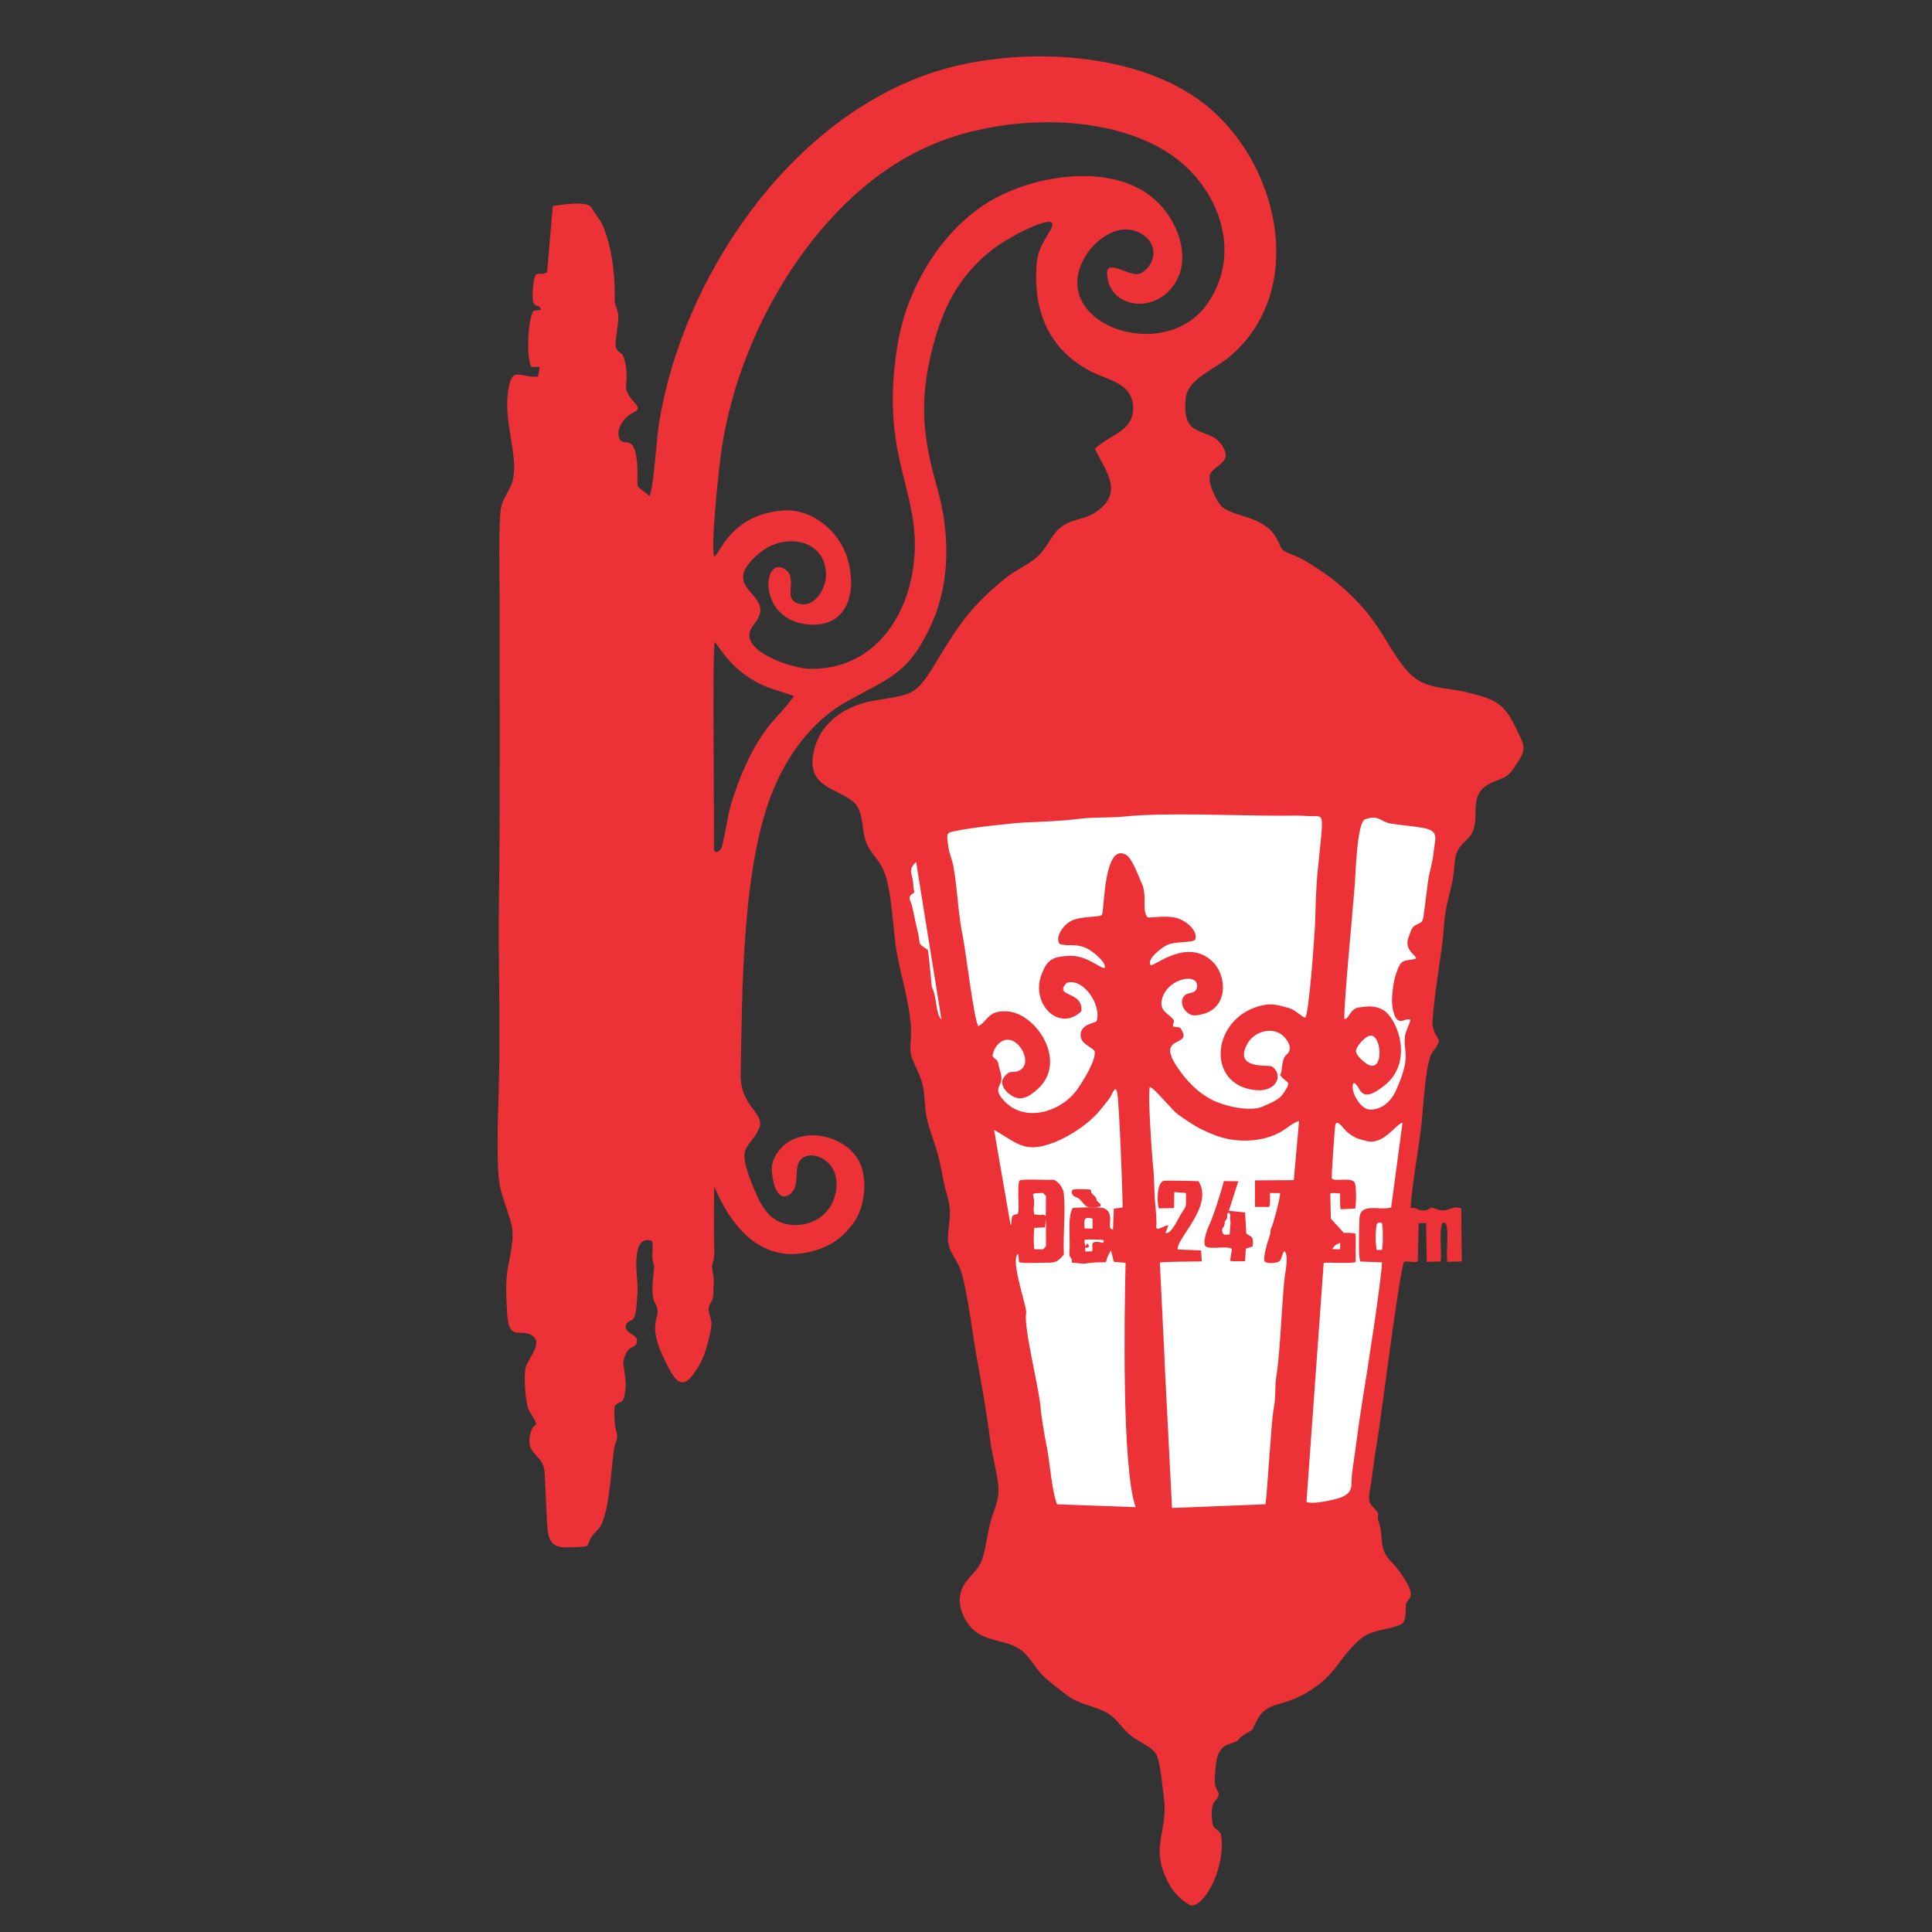
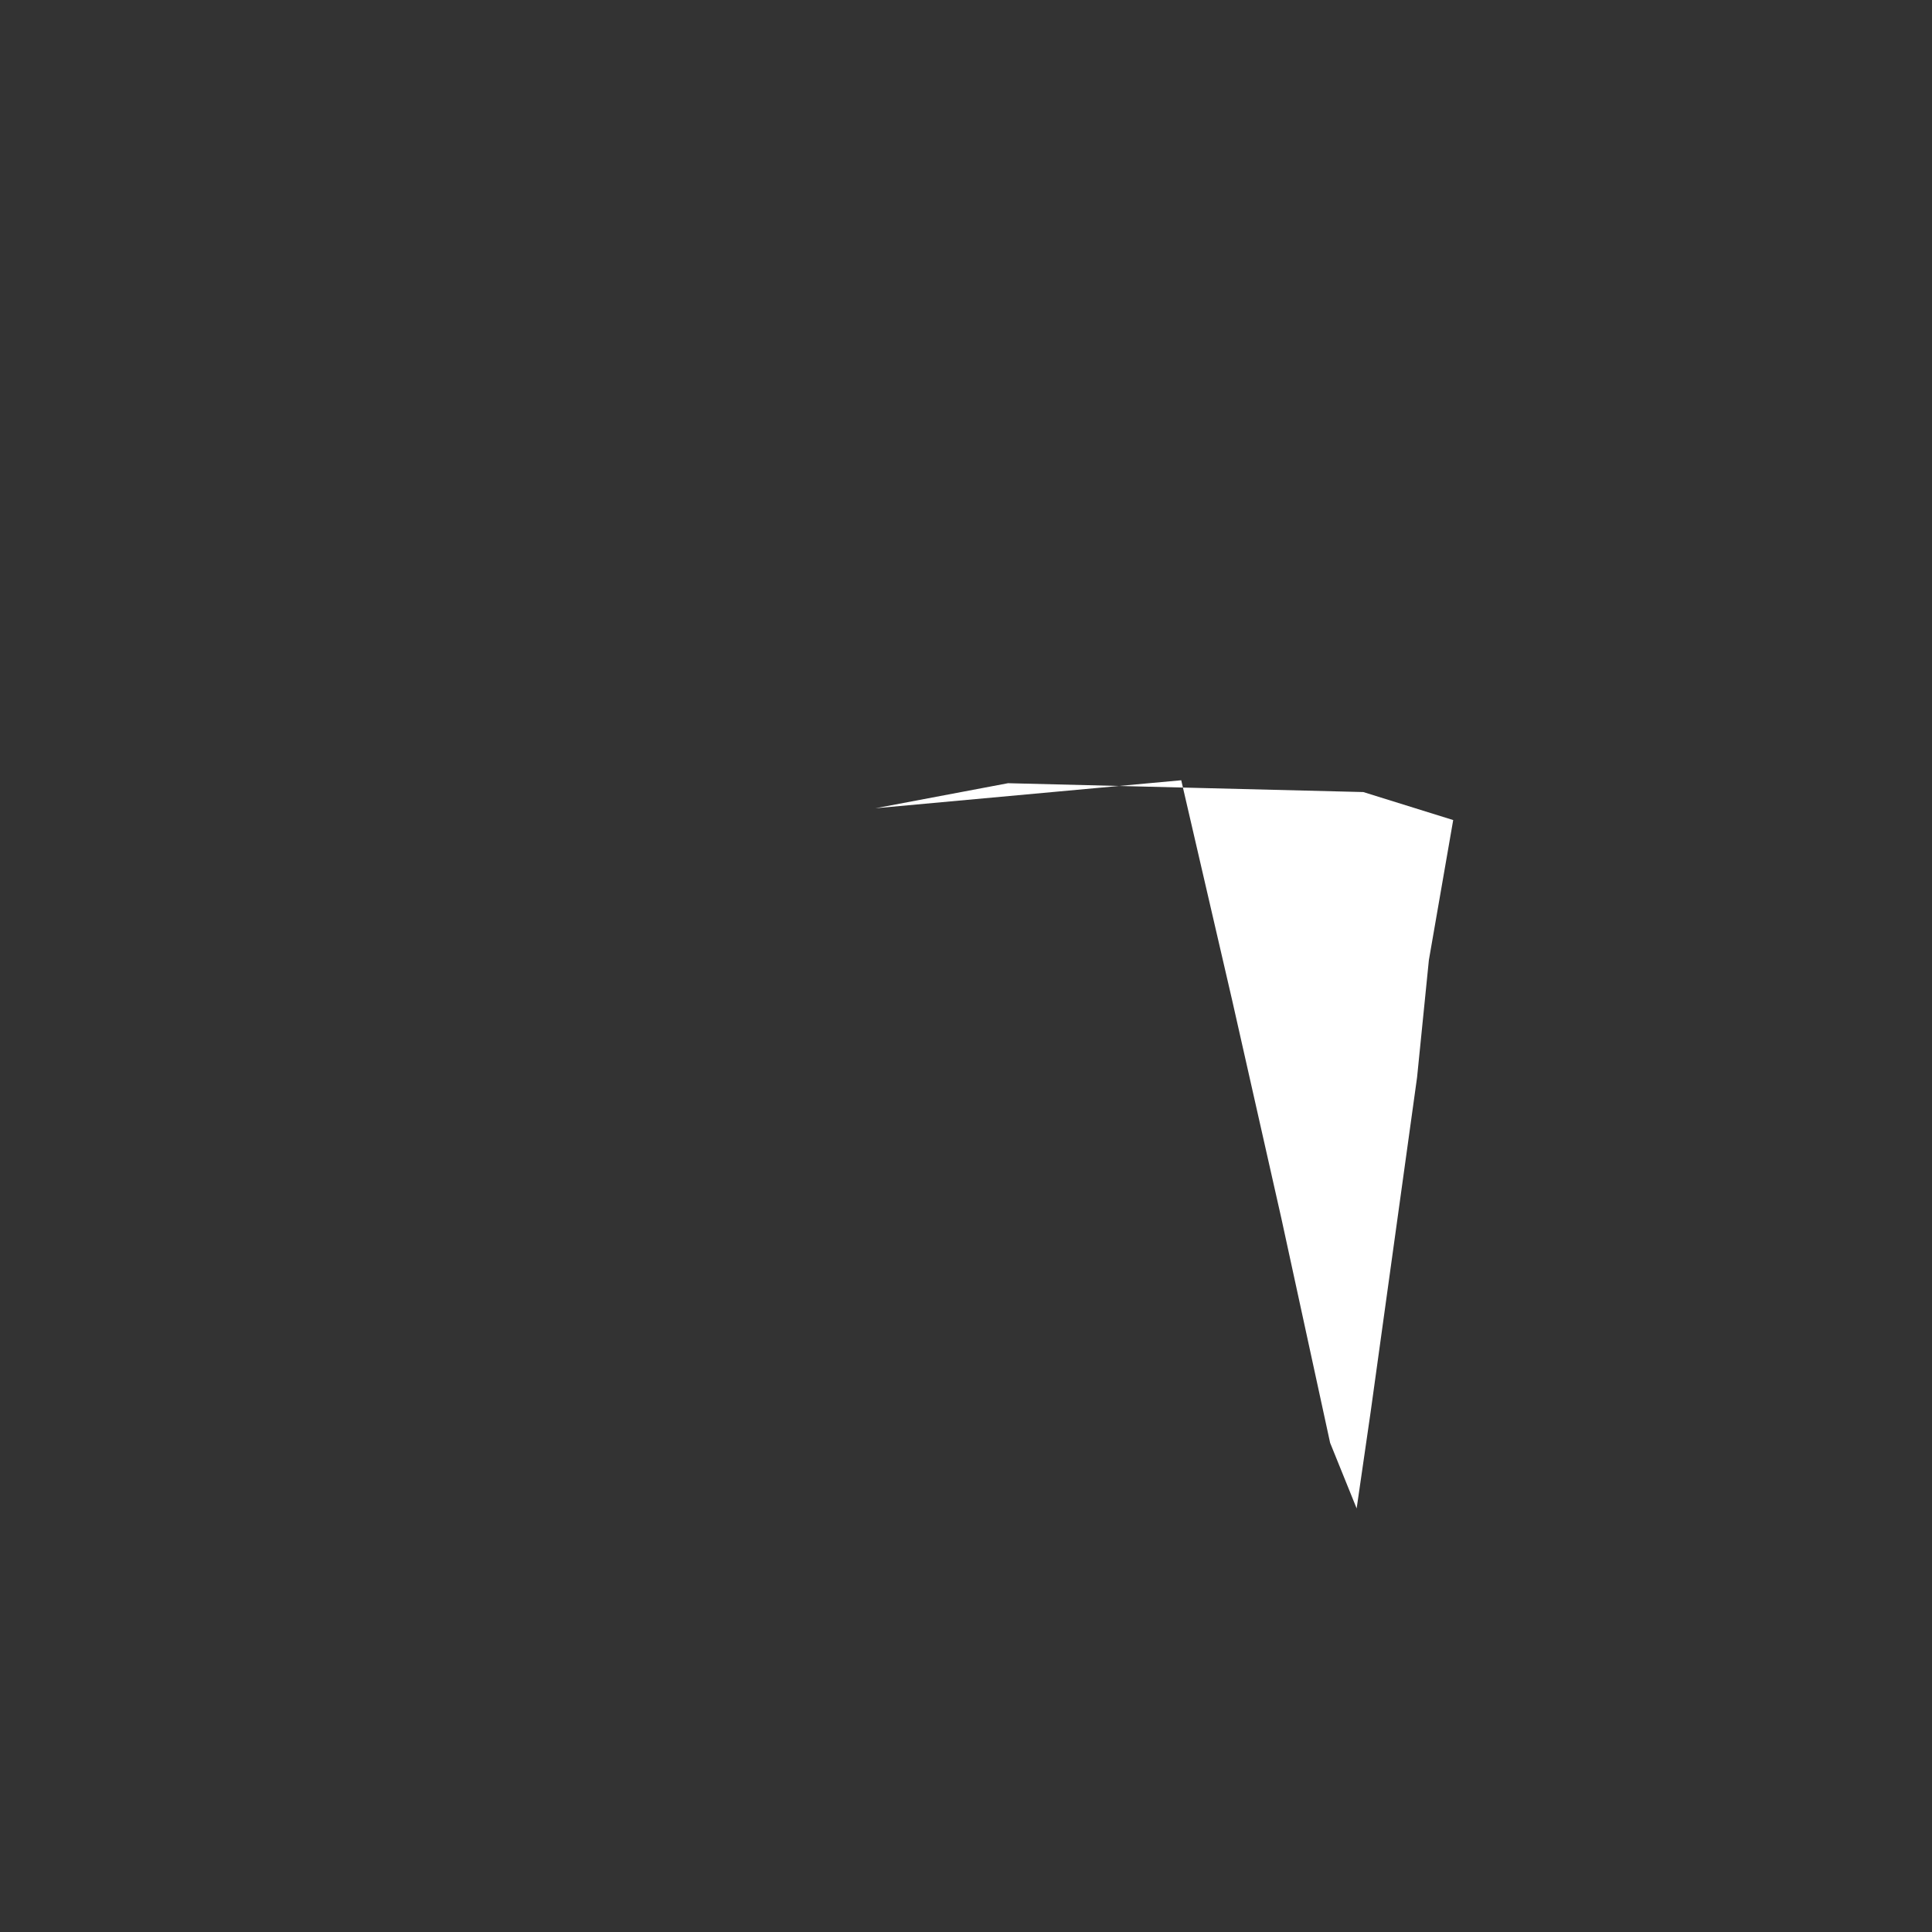
<svg xmlns="http://www.w3.org/2000/svg" xml:space="preserve" width="43.349mm" height="43.349mm" version="1.1" style="shape-rendering:geometricPrecision; text-rendering:geometricPrecision; image-rendering:optimizeQuality; fill-rule:evenodd; clip-rule:evenodd" viewBox="0 0 4334.92 4334.92">
  <rect x="0" y="0" width="4334.92" height="4334.92" fill="#333333" stroke="none" />
  <defs>
    <style type="text/css"> .fil1 {fill:#ED3237} .fil0 {fill:white} </style>
  </defs>
  <g id="Layer_x0020_1">
-     <path class="fil0" d="M1964.14 1813.54l297.66 -56.23 797.06 19.85 201.75 62.84 -54.57 314.18 -26.46 262.94 -104.18 750.76 -31.42 216.63c0,0 -271.2,54.57 -289.39,54.57 -18.19,0 -396.88,8.26 -396.88,8.26l-59.53 -147.17 -109.18 -502.72 -110.8 -491.13 -114.06 -492.78z" />
+     <path class="fil0" d="M1964.14 1813.54l297.66 -56.23 797.06 19.85 201.75 62.84 -54.57 314.18 -26.46 262.94 -104.18 750.76 -31.42 216.63l-59.53 -147.17 -109.18 -502.72 -110.8 -491.13 -114.06 -492.78z" />
    <g id="_2574909437840">
-       <path class="fil1" d="M2988.97 2802.75c8.34,-11.52 7.22,-8.81 18.08,-14.4l-0.21 14.82 -17.87 -0.42zm99.86 1.87c-1.87,-12.37 -2.61,-24.43 -1.89,-38.04 0.96,-18.09 0.86,-26.85 13.82,-22.11 2.54,6.95 2.54,52.26 0.03,59.93l-11.96 0.22zm-655.28 -22.88c6.41,-1.02 38.89,-1.05 43.2,1.35 -1.3,9.15 -2.58,4.51 -11.9,3.52 -21.59,-2.27 -10.71,10.98 -14.37,21.17l-15.37 0.21 -0.28 -8.21c4.37,-1.68 4.5,1.78 8.65,-2.99 -2.77,-11.5 -6.09,-3.85 -8.13,-0.32 -1.22,-7.14 -2.21,-5.94 -1.8,-14.73zm-86.71 -48.33l0.05 63.12 -6.42 6.73 -19.91 -0.37c-1.48,-19.04 -1.44,-29.06 0,-47.78l24.22 -1.21 2.06 -20.49zm86.81 22.92c-1.23,-15.87 -3.98,-28.88 17.73,-21.92l-0.01 22.18 -17.72 -0.26zm-93.41 -79.55l6.67 6.53 -0.39 45.04c-8.31,-4.98 -4.2,-2.63 -11.63,-2.26 -6.75,0.34 -7.24,-0.92 -14.43,-1.26 -0.67,-9.82 -2.18,-5.93 -0.71,-16.87 4.28,-31.75 -15.95,-30.33 20.49,-31.18zm-109.77 -141.36c52.27,28.43 67.14,54.37 135.64,27.54 37.15,-14.55 80.92,-44.28 105.41,-75.87 5.94,-7.66 15.67,-18.63 20.17,-26.37 5.1,-8.76 11.46,-28.16 15.3,-7.59 4.15,22.25 13.42,251.84 11.56,256.24l-19.32 2.7 -2.01 46.56c-17.24,-0.74 6.79,-36.29 -20.08,-47.45 -8.99,-3.74 -57.34,-2.01 -70.01,-0.76 -12.33,17.78 -5.41,66.42 -7.49,97.45 -1.25,18.83 5.47,7.9 5.45,25.24 7.03,0 24.89,2.5 25.48,2.41 75.23,-10.51 37.18,11.16 62.25,-30.05l6.31 25.72 26.39 2.18c-2.61,110.46 -8.79,460.17 22.55,548.34l-176.24 -6.44c-12.95,-32.58 -16.69,-103.78 -25.42,-140.88 -1.89,-8.05 -10.86,-63.34 -11.13,-70.37 -1.58,-41.82 -39.2,-184.57 -32.79,-217.36 2.69,-13.77 -37.12,-120.13 -18.06,-133.4l2.08 18.69c9.24,3.38 46.18,1.1 58.72,1.18 23.77,0.14 26.87,-1 41.77,-18.11 -1.95,-42.32 4.08,-98.64 -0.21,-138.23 -0.87,-8.01 -6.89,-17.36 -12.25,-22.7 -9.39,-9.36 -11.94,-6.62 -24.58,-6.66 -9.31,-0.03 -57.23,-2.47 -62.46,1.57 -4.65,6.03 -1.97,48.78 -2.02,59.51 -0.12,23.38 -4.1,12.81 -11.8,18.14 -6.31,4.37 -1.55,13.32 -6.04,23.02l-37.17 -214.25zm809.96 176.33c3.06,-6.82 3.11,-53.1 -1.11,-58.91 -9.05,-12.43 -45.07,-0.08 -51.03,-8.85 -1.42,-2.08 6.02,-104.44 7.2,-115.35 2.54,-23.52 16.51,2.39 28.03,12.01 14.66,12.26 25.38,15.35 43.61,19.71 37.12,8.88 64.15,-37.2 79.84,-41.55l-25.63 190.56c-27.03,7.55 -71.41,-12.93 -71.13,27.13 0.1,14.85 -3.71,84.17 2.32,94.09l48.33 1.78c-1.57,42.48 -34.14,251.3 -44.1,311.48 -8.48,51.22 -14.52,104.39 -22.32,155.63 -4.98,32.66 5.79,48.92 -27.26,60.88 -15.03,5.43 -62.74,15.82 -75.77,9.58l38.63 -536.34c11.75,-1.64 66.88,2.28 71.84,-2.41l-0.01 -62.38c-4.59,-3.66 -20.18,-2.25 -26.55,-2.49l-29.27 -31.89 -1.18 -56.47c4.15,-2.28 16.77,-0.32 22.03,-0.06 0.08,5.62 -0.85,32.52 1.61,35.37l31.92 -1.52zm-397.99 91.8c-3.19,-25.42 81.35,-96.88 46.92,-153.26 -7.08,-0.59 -73.44,-1.71 -77.36,-1.04 -17.51,3.03 -15.83,50.52 -11.99,62.05l34.37 -0.74 0.46 -35.76 26.36 1.99c0,40.94 1.3,24.34 -15.48,54.35 -5.4,9.66 -18.81,39.14 -30.84,35.34l6.66 -16.76c-8.29,-2.52 -30.39,18.6 -26.97,-0.85 1.05,-6 -1.21,-35.16 -2.1,-43.27 -3.13,-28.69 -2.07,-59.25 -5.05,-86.98 -2.93,-27.34 -12.26,-160.16 -7.7,-179.65 9.21,0.44 49.48,51.89 64.22,62.17 31.35,21.86 43.63,30.44 79.7,45.02 47.61,19.24 108.85,17.84 151.96,-7.56 10.44,-6.14 29.03,-21.94 39.16,-23.06l-11.82 132.36 -87.07 0.61 -0.01 59.33 31.59 0.34c3.37,-3.54 1.85,-25.41 1.97,-31.38l22.71 0.27c0.77,9.89 -14.85,68.17 -19.16,76.73 -4.11,8.14 -0.82,10.61 -4.51,20.43 -4.58,12.18 -15.91,51.13 -10.39,56.64 5.7,4.82 25.8,3.71 31.66,-0.44 7.33,-5.21 4.31,-12.8 12.12,-23.67 10.79,11.01 1.86,45.81 0.01,64.07 -5.79,57.08 -10.07,170.62 -18.02,216.47 -3.96,22.8 -0.63,47.31 -5.85,72.31 -5.46,26.12 -14.93,197.73 -18.69,215.62l-209.56 8.28 -16.19 -317.32c-0.14,-6.63 -0.82,-12 -0.66,-18.81l-10.49 -214.69c4.6,-1.71 82.37,-2.17 93.97,-2.39l-1.39 -24.61 -52.54 -2.14zm429.54 -479.34c27.93,-8.74 34.7,82.28 -1.48,64.94 -8.49,-4.07 -30.09,-22.16 -27.89,-32.57 2.26,-10.64 19.43,-29.26 29.37,-32.37zm-990.05 -192.8c-26.09,-17.99 -14.38,-7.68 -23.24,-42.86 -4.1,-16.25 -8.16,-38.64 -12.23,-55.96 -2.38,-10.13 -10.53,-18.19 -1.44,-25.25 11.24,-8.75 4.84,-2.64 4.2,-22.37 -0.79,-24.21 -14.07,-32.55 6.34,-50.74l56.83 353.4c-13.59,-12.78 -9.46,-49.21 -21.61,-73.18 -0.26,-0.51 -6.43,-70.99 -8.85,-83.04zm113.44 171.05c-9.45,-9.14 -29.11,-173.67 -35,-200.84 -10.02,-46.14 -12.41,-108.05 -20.69,-155.6 -2.78,-16 -9.86,-31.78 -11.84,-46.37 -4.55,-33.57 -4.54,-30.66 19.78,-35.81 33.92,-7.17 125.22,-17.36 156.01,-18.6 30.03,-1.22 82.63,-3.35 110.84,-7.24 37.85,-5.23 73.17,-2.31 110.29,-6.13 89.52,-9.23 249.5,-1.57 349.34,-1.6 18.48,-0.01 39.45,-0.95 57.6,0.59 42.73,3.64 39.1,-22.39 24.25,129.52 -3.03,31.01 -4.27,78.93 -5.28,111.14 -0.74,23.68 -13.51,203.59 -22.04,211.88 -9.09,-1.85 -21.21,-17.74 -38.21,-22.09 -18.75,-4.81 -33.71,-10.22 -54.02,-6.37 -118.24,22.42 -134.34,179.9 -19.14,191.09 48.85,4.75 62.79,-36.27 36.38,-53.23 -7.08,-4.54 -88.2,8.28 -54.29,-51.85 15.38,-27.26 57.58,-39.28 81.4,-15.09 10.9,11.07 20.28,28.64 5.76,40.72 -12.34,10.26 -7.34,32.43 -14.22,45.7 15,20.45 28.67,10 6.12,42.66 -9.31,13.48 -29.35,20.67 -45.3,27.88 -28.76,13 -88.86,-1.56 -116.25,-16.35 -31.29,-16.91 -54.31,-41.23 -74.27,-70.42 -53.77,-78.64 40.2,-42.91 4.92,-90.52l-15.63 -2.17c-0.97,-12.61 10.69,-9.98 -11.95,-27.67 -11.28,-8.81 -16.78,-18.67 -12.8,-33.71 13.01,-49.16 84.86,-60.23 78.49,-26.59 -3.21,16.95 -19.72,8.76 -28.88,19.59 -8.75,10.34 -4.19,25.29 3.7,33.46 11.43,11.84 19.42,11.33 37.04,7.23 58.33,-13.57 56.84,-85.99 22.69,-118.52 -56.46,-53.75 -130.88,12 -138.25,8.57 -10.27,-13.67 25.54,-39.88 35.62,-44.83 19.95,-9.81 55.42,-4.39 64.14,-12.36 6.86,-18.97 -17.5,-39.47 -34.49,-46.37 -26.6,-10.81 -66.72,-1.5 -72.52,-3.96 -13.67,-16.14 0.8,-49.39 -14,-79.16 -7.46,-15.02 -19.81,-53.34 -34.99,-61.53 -49.3,-26.6 -47.75,125.8 -53.06,134.97 -4.9,6.46 -45.73,2.11 -69.26,13.89 -16.77,8.39 -36.62,35.29 -26.23,51.32 20.63,7.49 38.43,-3.29 66.72,13.1 9.26,5.37 39.31,28.96 34.87,40.88 -8.24,3.06 -40.47,-28.75 -78.59,-27.05 -38.41,1.71 -50.68,8.18 -63.53,42.91 -24.15,65.25 39.95,129.26 89.73,81.42 4.72,-46.69 -63.13,-30.77 -33.39,-63.33 36.8,-13.3 79.79,49.17 67.46,86.02 -6.15,4.35 -34.61,6.6 -35.71,29.29 -1.02,21.17 22.44,26.47 31.25,37.19 4.78,19.43 -27.3,70.39 -39.54,87.16 -38.21,52.38 -124.64,77.01 -169.65,17.32 -17.5,-23.21 3.73,-25.85 -0.18,-49.54 -1.54,-9.35 -4.38,-14.02 -6.31,-25.46 -2.09,-12.42 -8.72,-9.4 -13.27,-18.51 3.34,-25.05 28.87,-49.58 54.5,-27.71 18.51,15.8 30.15,52.48 1.81,62.21 -13.41,4.6 -18.01,-4.27 -31.66,15.03 -8.14,11.5 1.28,26 10.24,33.84 25.11,22 45.5,9.94 66.41,-8.81 68.37,-61.31 -2.78,-170.05 -67.95,-174.34 -44.13,-2.91 -43.22,21.17 -64.97,33.15zm821.32 -16.02c-3.85,-10.81 20.95,-269.07 23.42,-305.09 1.51,-21.92 4.88,-137.05 22.89,-143.12 32,-10.79 34.52,5.92 57.51,9.67 24.38,3.98 48.41,5.21 73.58,9.89 36.43,6.78 25.53,24.44 22.67,53.35 -2.75,27.92 -10.15,45.19 -13.21,70.67 -2.91,24.21 -6.4,51.23 -9.8,75.29 -2.17,15.33 -8.28,13.04 -18.79,19.47 -9.35,5.72 -10.65,17.16 -14.69,27.22 -12.62,31.39 29.13,44.96 13.26,48.16 -25.35,5.11 -29.96,-1.27 -41.6,34.3 -5.83,17.8 -10.72,54.03 -7.74,72.44 8.53,52.7 28.39,22.73 40.13,29.3 0.94,4.75 -10.38,25.29 -11.78,35.57 -5.16,37.88 15.73,43.3 -20.6,123.8 -11.19,24.78 -32.79,43.13 -58.38,42.24 -22.95,-0.81 -46.05,-45.33 -36.3,-59.76 16.98,3.63 10.16,54.06 71.16,3.99 64.38,-52.85 26.59,-151.63 -7.05,-168.94 -17.21,-8.85 -33.21,-7.02 -51.74,-4.61 -20.9,2.72 -22.48,26.52 -32.94,26.16zm-1414.86 -474.45c0,-55.03 -3.03,-360.81 1.8,-371 7.21,2.42 36.45,70.15 122.13,102.38l55.28 17.9c0.3,5.78 -48.83,58.18 -56.9,68.69 -37.65,48.98 -64.55,112.09 -82.51,170.28 -10.32,33.46 -13.82,73.18 -22.77,101.76 -2.56,8.19 -13.57,14.34 -16.8,4.64l-0.23 -94.65zm1.11 -562.67c-9.6,-17.46 10.59,-203.67 15.5,-237.28 27.61,-188.82 117.84,-381.65 246.43,-521.91 87.75,-95.71 189.51,-164.38 316.79,-195.48 135.51,-33.11 308.22,-30.33 430.78,42.73 116.75,69.59 179.76,222.95 97.68,342.74 -89.91,131.22 -324.64,58.22 -289.35,-72.13 16.56,-61.18 93.65,-124.47 150.54,-75.97 27.97,23.85 19.02,65.36 -12.51,81.38 -20.83,10.59 -74.9,-34.01 -74.74,-0.94 0.34,72.78 96.34,95.73 146.51,31.35 44.12,-56.62 16.16,-138.51 -28.91,-185.88 -94.09,-98.9 -286.62,-67.29 -390.21,-0.41 -104.94,67.76 -177.29,193.01 -197.34,314.89 -39.13,237.82 40.31,315.43 38.56,454.03 -1.76,139.92 -82.81,277.93 -237.49,274.2 -38.35,-0.93 -170.26,-43.06 -123.96,-98.97 60,-72.47 -89.21,-74.99 13.03,-160.93 54.39,-45.72 147.33,-32.7 149.1,47.5 0.71,32.02 -24.91,73.94 -57.88,67.22 -45.35,-9.23 0.98,-60.75 -37.7,-80.3 -47.35,-23.93 -57.5,117.13 56.88,126.13 85.57,6.74 109.35,-70.15 87.17,-147.06 -17.9,-62.09 -80.1,-114.25 -146.39,-108.69 -114.33,9.59 -139.53,94.76 -152.49,103.78zm-0.17 1414.13c3.5,1.49 60,174.12 203.3,147.67 47.64,-8.79 82.51,-29.17 110.39,-69.16 25.67,-36.82 31.89,-103.18 8.01,-141.68 -36.29,-58.52 -136.33,-74.97 -178.8,-15.81 -17.33,24.12 -15.67,41.02 -10.08,68.32 3.94,19.26 19.07,46.05 41.13,22.58 16.09,-17.11 6.42,-45.32 14.85,-65.47 15.48,-37 92.04,-13.68 85.09,55.81 -5.01,50.17 -43.95,84.2 -94.38,82.91 -54.29,-1.39 -74.43,-41.69 -92.36,-85.62 -39.11,-95.86 -11.59,-81 12.21,-128.31 18.43,-36.63 -41.61,-49.62 -40.25,-123.77 3.42,-187 2.46,-474.49 75.53,-644.63 34.09,-79.38 88.58,-151.75 165.29,-193.93 96.62,-53.11 137.83,-62.86 187.29,-171.99 42.81,-94.45 41.27,-205.74 13.19,-304.24 -32.82,-115.15 -41.25,-194.44 -11.53,-312.66 23.15,-92.09 59.13,-164.41 135.42,-223.85 26.9,-20.95 88.52,-55.14 120.81,-61.35 25.24,-4.86 7.94,19.87 2.1,29.64 -15.13,25.34 -22.76,40.53 -24.6,70.58 -6.16,100.79 28.53,185.69 121.01,234.19 39.92,20.94 95,26.1 96.05,82.19 1.01,53.72 -52.89,59.72 -85.79,92.19 26.14,52.89 67.39,101.17 -2.07,144.53 -25.52,15.93 -53.72,11.98 -79.09,35.63 -19.59,18.27 -26.47,43.02 -48.78,62.74 -20.75,18.35 -47.4,28.68 -69.68,46.56 -75.91,60.91 -106.02,105.13 -155.97,188.15 -48.42,80.46 -53.46,71.9 -143.13,88.04 -57.59,10.37 -112.37,44.55 -129.46,103.37 -26.79,92.15 49.98,89.99 87.81,124.53 21.22,19.37 16.98,58.62 25.73,85.06 9.15,27.66 28.57,40.42 39.8,65.42 20.39,45.42 21.4,140.51 31.4,192.48 10.68,55.43 34.5,132.19 30.63,185.12 -2.56,35.04 -1.86,37.73 13.06,69.6 19.33,41.27 15.38,55.02 20.29,97.33 3.11,26.84 17.86,62.14 25.71,89.44 9.06,31.5 12.01,62.03 21.56,94.8 11.95,41.02 5.22,53.16 2.75,92.27 -1.9,29.97 11.59,42.84 24.31,67.98 15.86,31.36 30.15,150.55 37.88,193.73 11.84,66.09 24.06,131.59 32.44,198.27 4.25,33.78 14.85,67.92 17.85,100.15 3.27,35.25 -9.17,52.12 -17.7,83.99 -6.65,24.84 -11.84,71.65 -22.1,91.56 -13.29,25.8 -39.23,38.18 -45.36,70.42 -5.05,26.61 8.89,59.12 28.2,77.28 23.14,21.75 52.77,24.02 81.65,33.42 32.04,10.43 42.97,28.94 61.81,54.62 17.21,23.44 38.13,36.51 60.33,54.42 28.43,22.93 46.02,24.06 78.34,36.41 34.73,13.26 39.58,26.98 63.28,51.62 20.67,21.49 54.14,29.85 66.49,50.74 8.31,14.05 14.13,76.08 16.63,95.74 9.94,78.02 -28.32,104.91 3.83,178.66 12.35,28.34 26.21,45.26 52.17,62.01 25.77,16.63 79.75,-67 73.69,-147.79 -1.89,-25.22 -18.67,-15.61 -20.78,-36.28 -1.39,-13.59 -3.82,-36.88 5.53,-47.2 18.53,-20.45 2.01,-20.49 0.11,-41.33 -0.86,-9.39 1.85,-44.83 4.31,-54.12 3.82,-14.43 10.97,-27.62 25.75,-32.46 32.31,-10.56 14.8,-8.13 35.19,-21.34 25.01,-16.2 14.02,-2.92 27.87,-30.34 23.34,-46.2 53.57,-30.23 110.13,-62.83 67.18,-38.71 69.32,-70.67 115.88,-115.29 26.93,-25.81 47.31,-23.66 81.34,-33.41 21.47,-6.16 25.69,-8.06 27.56,-30.66 0.53,-6.31 -0.06,-18.49 1.77,-23.31 3.02,-7.95 8.84,-8.35 9.79,-19.09 1.61,-18.03 -30.54,-60.6 -43.25,-72.99 -30.26,-29.5 -16.91,-56.84 -27.81,-87.01 -9.02,-24.94 8.92,-13.44 -15.92,-38.86 -11.85,-12.13 -4.58,-31.73 -2.64,-46.35 4.39,-32.94 8.79,-67.61 14.49,-100.25 7.68,-44.03 51.16,-392.24 60.41,-401.01 6.68,-2.62 22.8,3.02 30.62,-0.93l1.83 -85.85 16.77 0.01 1.3 86.85 31.01 -0.95c4.28,-12.82 -6.37,-87.26 7.74,-87.27 14.31,0 3.17,74.49 7.81,88.23l32.07 -1.03 -1.12 -118.82c-22.02,-8.93 -30.64,13.2 -58.82,0.19 -14.43,-6.65 -9.57,5.14 -27.04,4.29 -17.61,-0.86 -7.33,-5.9 -27.74,-5.9 3.92,-57.28 15.64,-118.78 23.12,-176.46 4.49,-34.55 9.51,-152.36 26.15,-173.37 27.43,-34.62 6.48,-22.88 0.15,-59.26 -3.19,-18.28 16.7,-148.18 20.65,-176.1 4.15,-29.35 4.45,-59.56 9.89,-88.23 5.22,-27.52 14.92,-54.67 17.18,-82.61 2.94,-36.44 2.84,-45.83 29.57,-70.77 41.79,-38.99 -11.47,-102.19 61.1,-129.59 33.8,-12.75 34.83,-16.16 54.3,-46.3 18.73,-28.99 11.32,-38.03 -2.44,-66.89 -28.73,-60.24 -43.32,-69.78 -111.25,-86.62 -60.62,-15.02 -101.95,-4.31 -143.02,-56.54 -29.7,-37.78 -49.15,-79.98 -79.61,-118.29 -27.82,-35 -65.69,-70.21 -102.69,-95.22 -18.98,-12.83 -42.33,-28.63 -63.36,-37.08 -36.78,-14.77 -25.05,-10.89 -41.36,-40.07 -28.88,-51.67 -101.33,-45.77 -124.63,-72.88 -11.47,-13.34 -31.14,-53.83 -23.19,-70.62 9.07,-19.17 47.74,-24.65 29.58,-58.48 -28.61,-53.26 -94.94,-11.18 -84.8,-111.17 4.45,-43.94 65.31,-64.44 101.1,-95.42 167.51,-145.01 111.73,-415.41 -43.15,-551.69 -156,-137.27 -446.69,-145.54 -634.26,-80.82 -315.91,109 -551.65,456.52 -605.15,781.85 -5.68,34.57 -12.42,147.51 -21.85,166.08 -7.05,-8.31 -24.79,-18.2 -26.41,-22.78 -1.27,-3.59 -0.11,-36.78 -0.67,-44.94 -5.06,-73.88 -26.78,-43.48 -39.02,-59.08 -12.47,-24 11.37,-52.26 30.82,-61.51 29.15,-13.85 -21.05,-26.38 -16.97,-63.35 1.61,-14.49 1.63,-32.63 -1.82,-46.83 -7.18,-29.52 -5.4,-14.99 -19.23,-30.7 -8.59,-9.76 6.88,-60.3 2.86,-81.03 -4.19,-21.55 -7.99,-11.26 -7.56,-42.29 0.56,-41.19 -5.26,-91.91 -17.71,-130.3 -13.03,-40.17 -14.46,-32 -34.54,-65.25 -10.68,-17.69 -83.83,-2.96 -86.57,-3.2l-12.83 148.87c-21.87,10.73 -27.56,-12.46 -31.64,36.53 -4.65,55.7 14.37,28.18 17.96,47.58l-16.64 1.86c-13.14,17.26 -16.98,109.07 -4.37,126.53l18.28 -0.53 -3.77 21.68c-39.52,4.43 -58,-26.29 -66.95,30.28 -11.14,70.46 21.3,142.26 11.36,197 -5.88,32.39 -26.8,42.7 -29.16,79.41 -4.24,66.24 -1.36,150.3 -1.38,218.14 -0.06,216.56 1.14,433.53 -1.65,650.06 -1.86,144.32 3.92,291.33 -0.74,435.19 -1.45,44.88 -6.11,176.38 4.3,213.41 25.65,91.22 36.97,75.41 16.65,175.06 -6.03,29.59 -3.74,74.02 -1.78,104.58 4.14,64.2 29.21,31.22 56.02,48.58 25.67,16.62 -8.87,51.36 -14.32,70.94 -4.9,17.58 -1.44,82.57 8.05,98.43 30.41,50.79 6.92,10.94 0.35,62.11 -4.54,35.36 32.25,38.76 33.97,75.77 1.63,35.02 3.19,68.58 5.02,103.69 1.86,35.88 1.71,65.31 43.77,64.37 76.08,-1.69 29.4,-0.23 70.43,-39.44 26.45,-25.28 30.37,-145.41 36.49,-181.39 3.53,-20.8 11.76,-19.77 3.49,-45.96 -2.72,-8.63 -3.66,-42.06 -1.7,-50.35 12.3,-16.14 20.45,4.03 24.23,-43.9 1.51,-19.09 -6.94,-49.21 -4.76,-57.83 9.71,-38.28 25.06,-24.83 29.47,-39.51 6.59,-21.95 -26.24,-16.58 -24.53,-40.16 10.26,-18.49 19.63,1.45 23.95,-41.33 2.22,-22.02 3.7,-38.94 1.72,-61.28 -1.75,-19.71 -10.8,-102.55 33.11,-86.23 5.36,16.09 -4.09,33.66 5.28,54.74 0.08,0.16 -4.19,42.56 -4.2,50.52 -0.07,36.86 9.95,33.73 11.57,48.4 2.88,25.99 -26.8,36.49 27.85,136.69 22.84,41.88 39.39,30.34 61.42,-4.43 17,-26.84 24.7,-58.18 30.62,-89.13 4.97,-25.98 -9.53,-31.63 -4.04,-50.47 2.26,-7.75 7.64,-11.97 8.78,-21.27 1.02,-8.32 0.22,-17.38 1.28,-27 2.49,-22.66 -7.49,-36.44 -1.34,-51.17 4.78,-11.45 1.89,-42.04 1.89,-56.37 0,-11.39 0,-110.09 0.94,-111.46z" />
-       <path class="fil1" d="M2757.12 2720.28c5.86,7.49 3.07,5.17 2.86,11.65 -0.19,5.99 1.31,6 0.96,12.9l-1.83 24.87c-8.11,0.45 -14.49,2.82 -16.34,-5.08 -2.43,-10.36 2.86,-8.71 4.63,-16.61 1.39,-6.19 -1.23,-3.01 2.17,-9.51 2.81,-5.35 1.39,2.42 3.61,-6.16 1.66,-6.42 -2.56,-6.89 3.94,-12.06zm6.97 81.87l-4.08 26.85c3.65,1.73 27.82,0.76 33.62,0.76l1.67 -28.29 15.35 -4.73c2.23,-23.48 -1.52,-20.03 -14.33,-28.89l-2.64 -47.45 -36.45 -3.62 21.22 -66.34 -32.43 -0.38c-4.49,18.95 -24.8,82.97 -32.79,98.63 -4.69,9.22 -17.29,43.57 -6.54,48.84 12.16,5.96 47.64,-2.66 57.4,4.62z" />
-       <path class="fil1" d="M2469.45 2706.4c0.38,-7.21 0.21,-3.44 -5.18,-8.93 -7.24,-7.37 -1.62,-1.77 -5.32,-9.68 -2.13,-4.56 -3.87,-4.6 -7.09,-7.88 -7.73,-7.85 0.02,-3.05 -5.58,-11.05 -4.25,-0.46 -33.07,-1.08 -36.19,-0.34 -6.32,1.48 -6.85,6 -3.64,11.64 2.79,4.88 6.93,5.34 11.18,7.37 7.35,3.52 12.42,12.96 18.5,18.09 6.7,5.64 25.45,3.95 33.32,0.78z" />
-     </g>
+       </g>
  </g>
</svg>